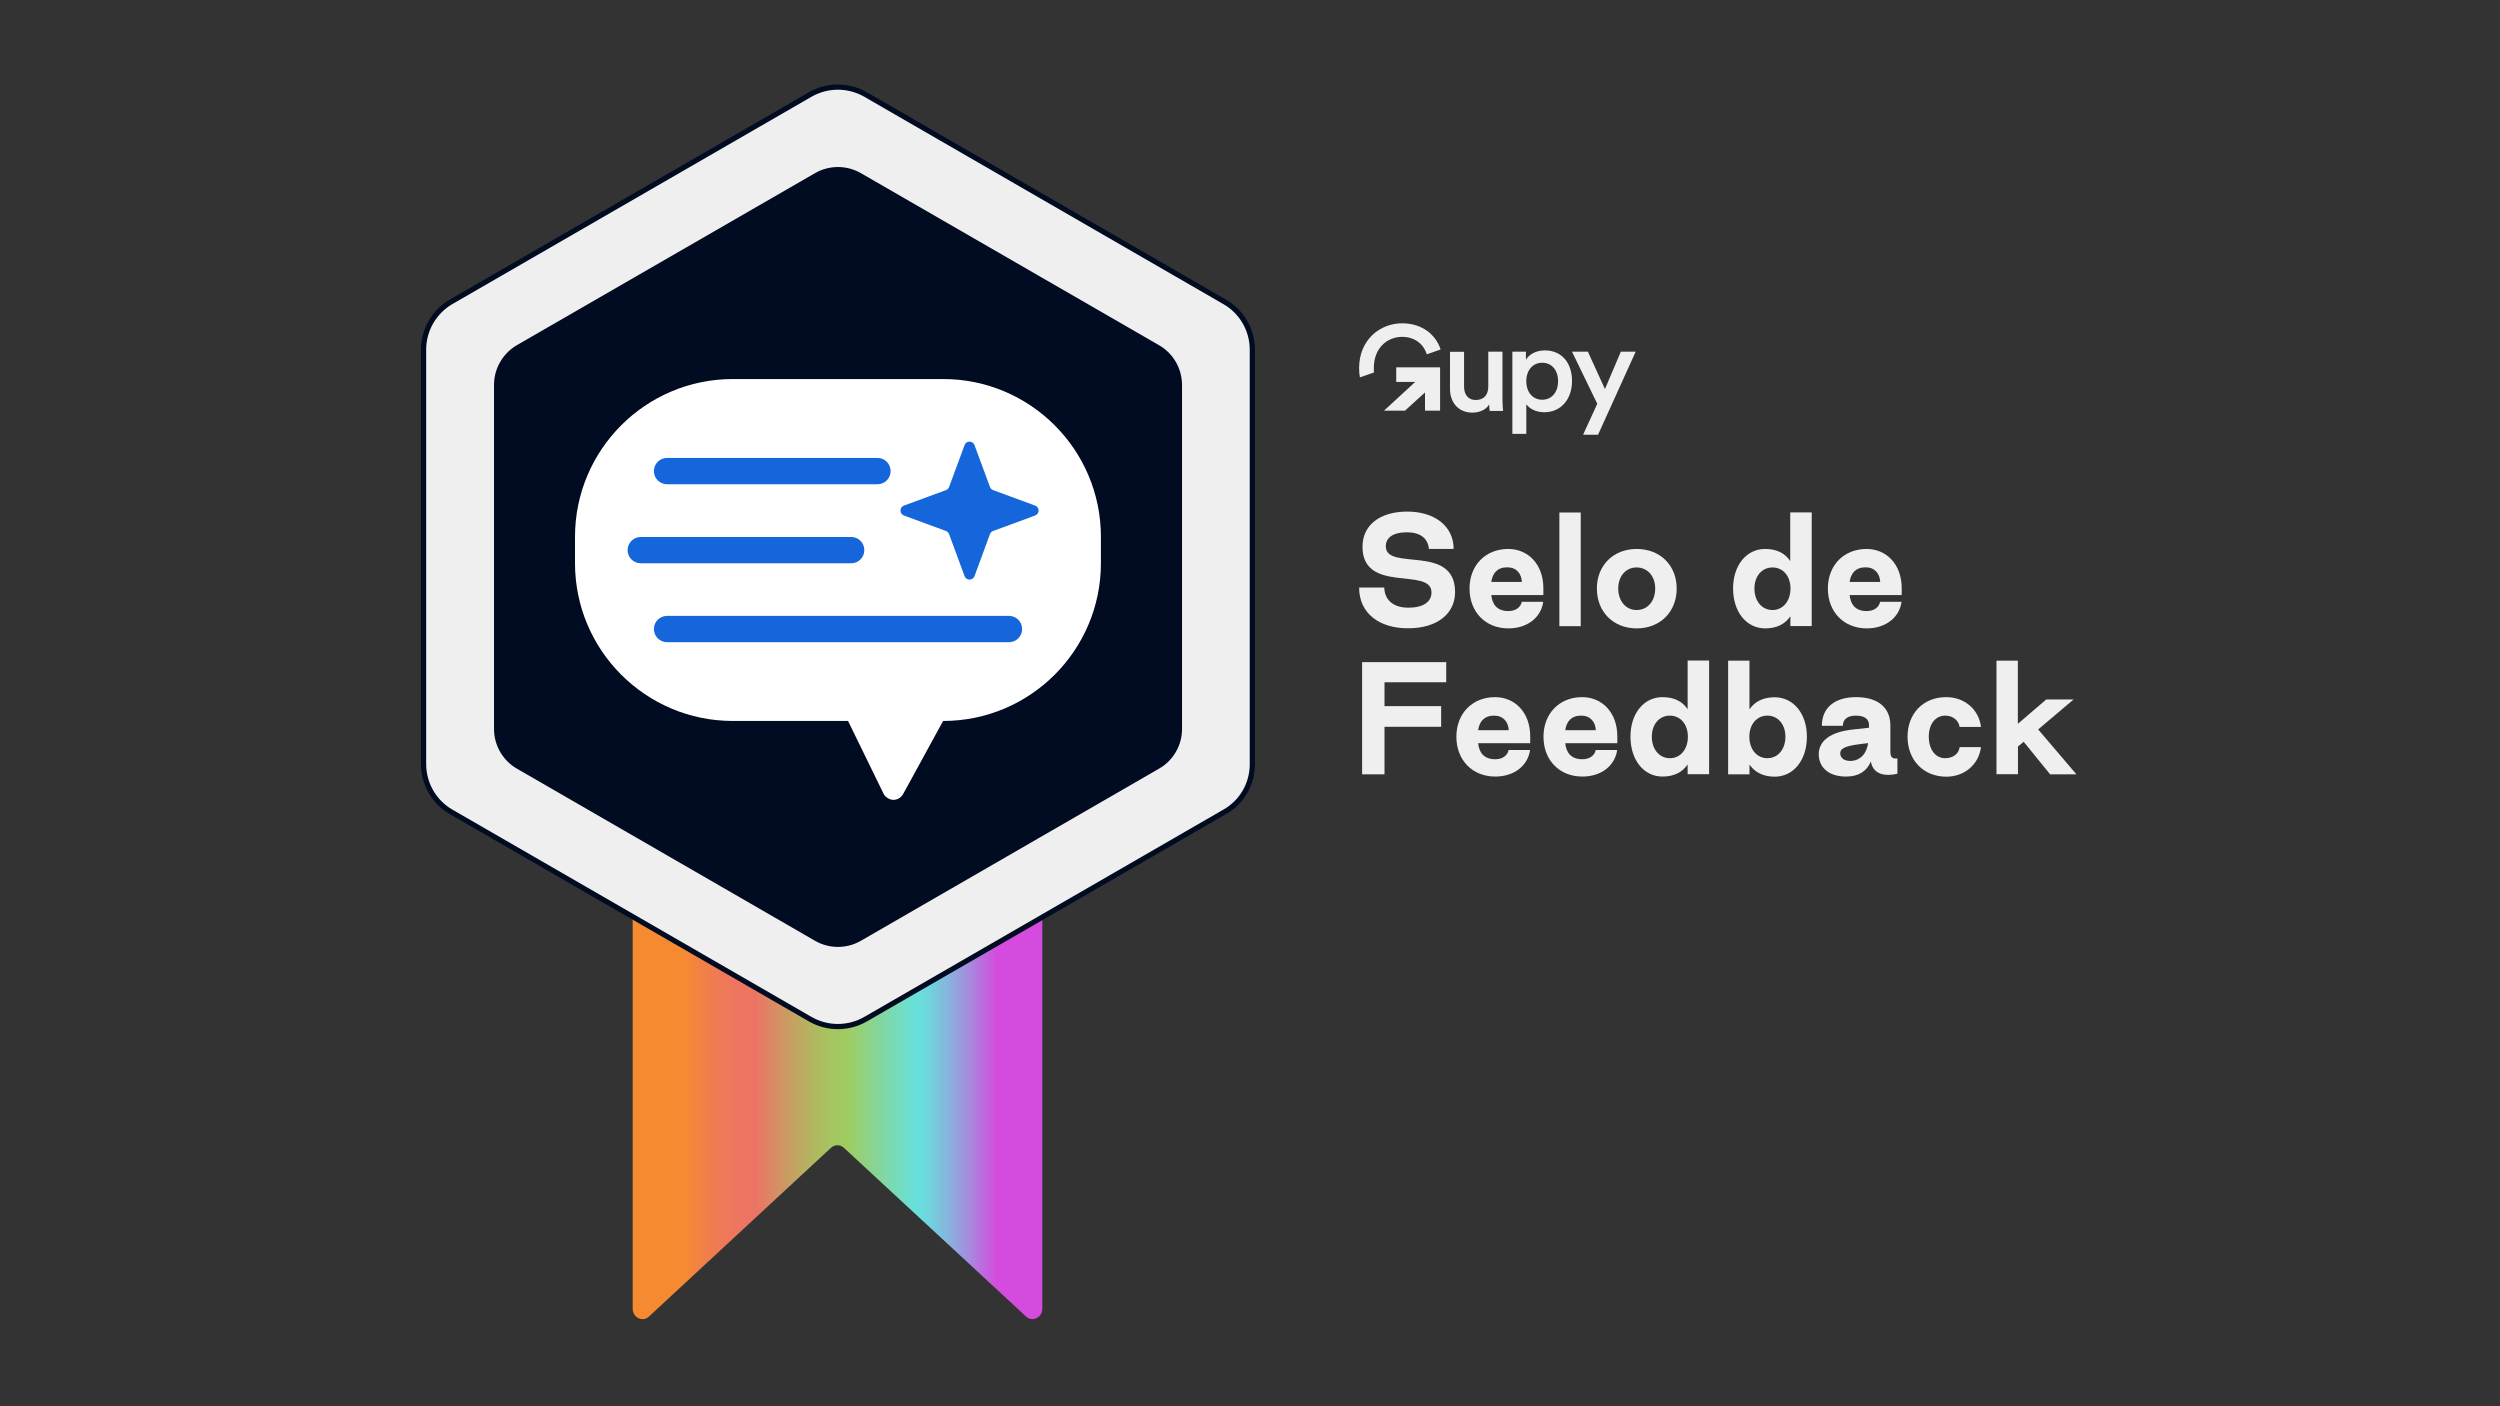
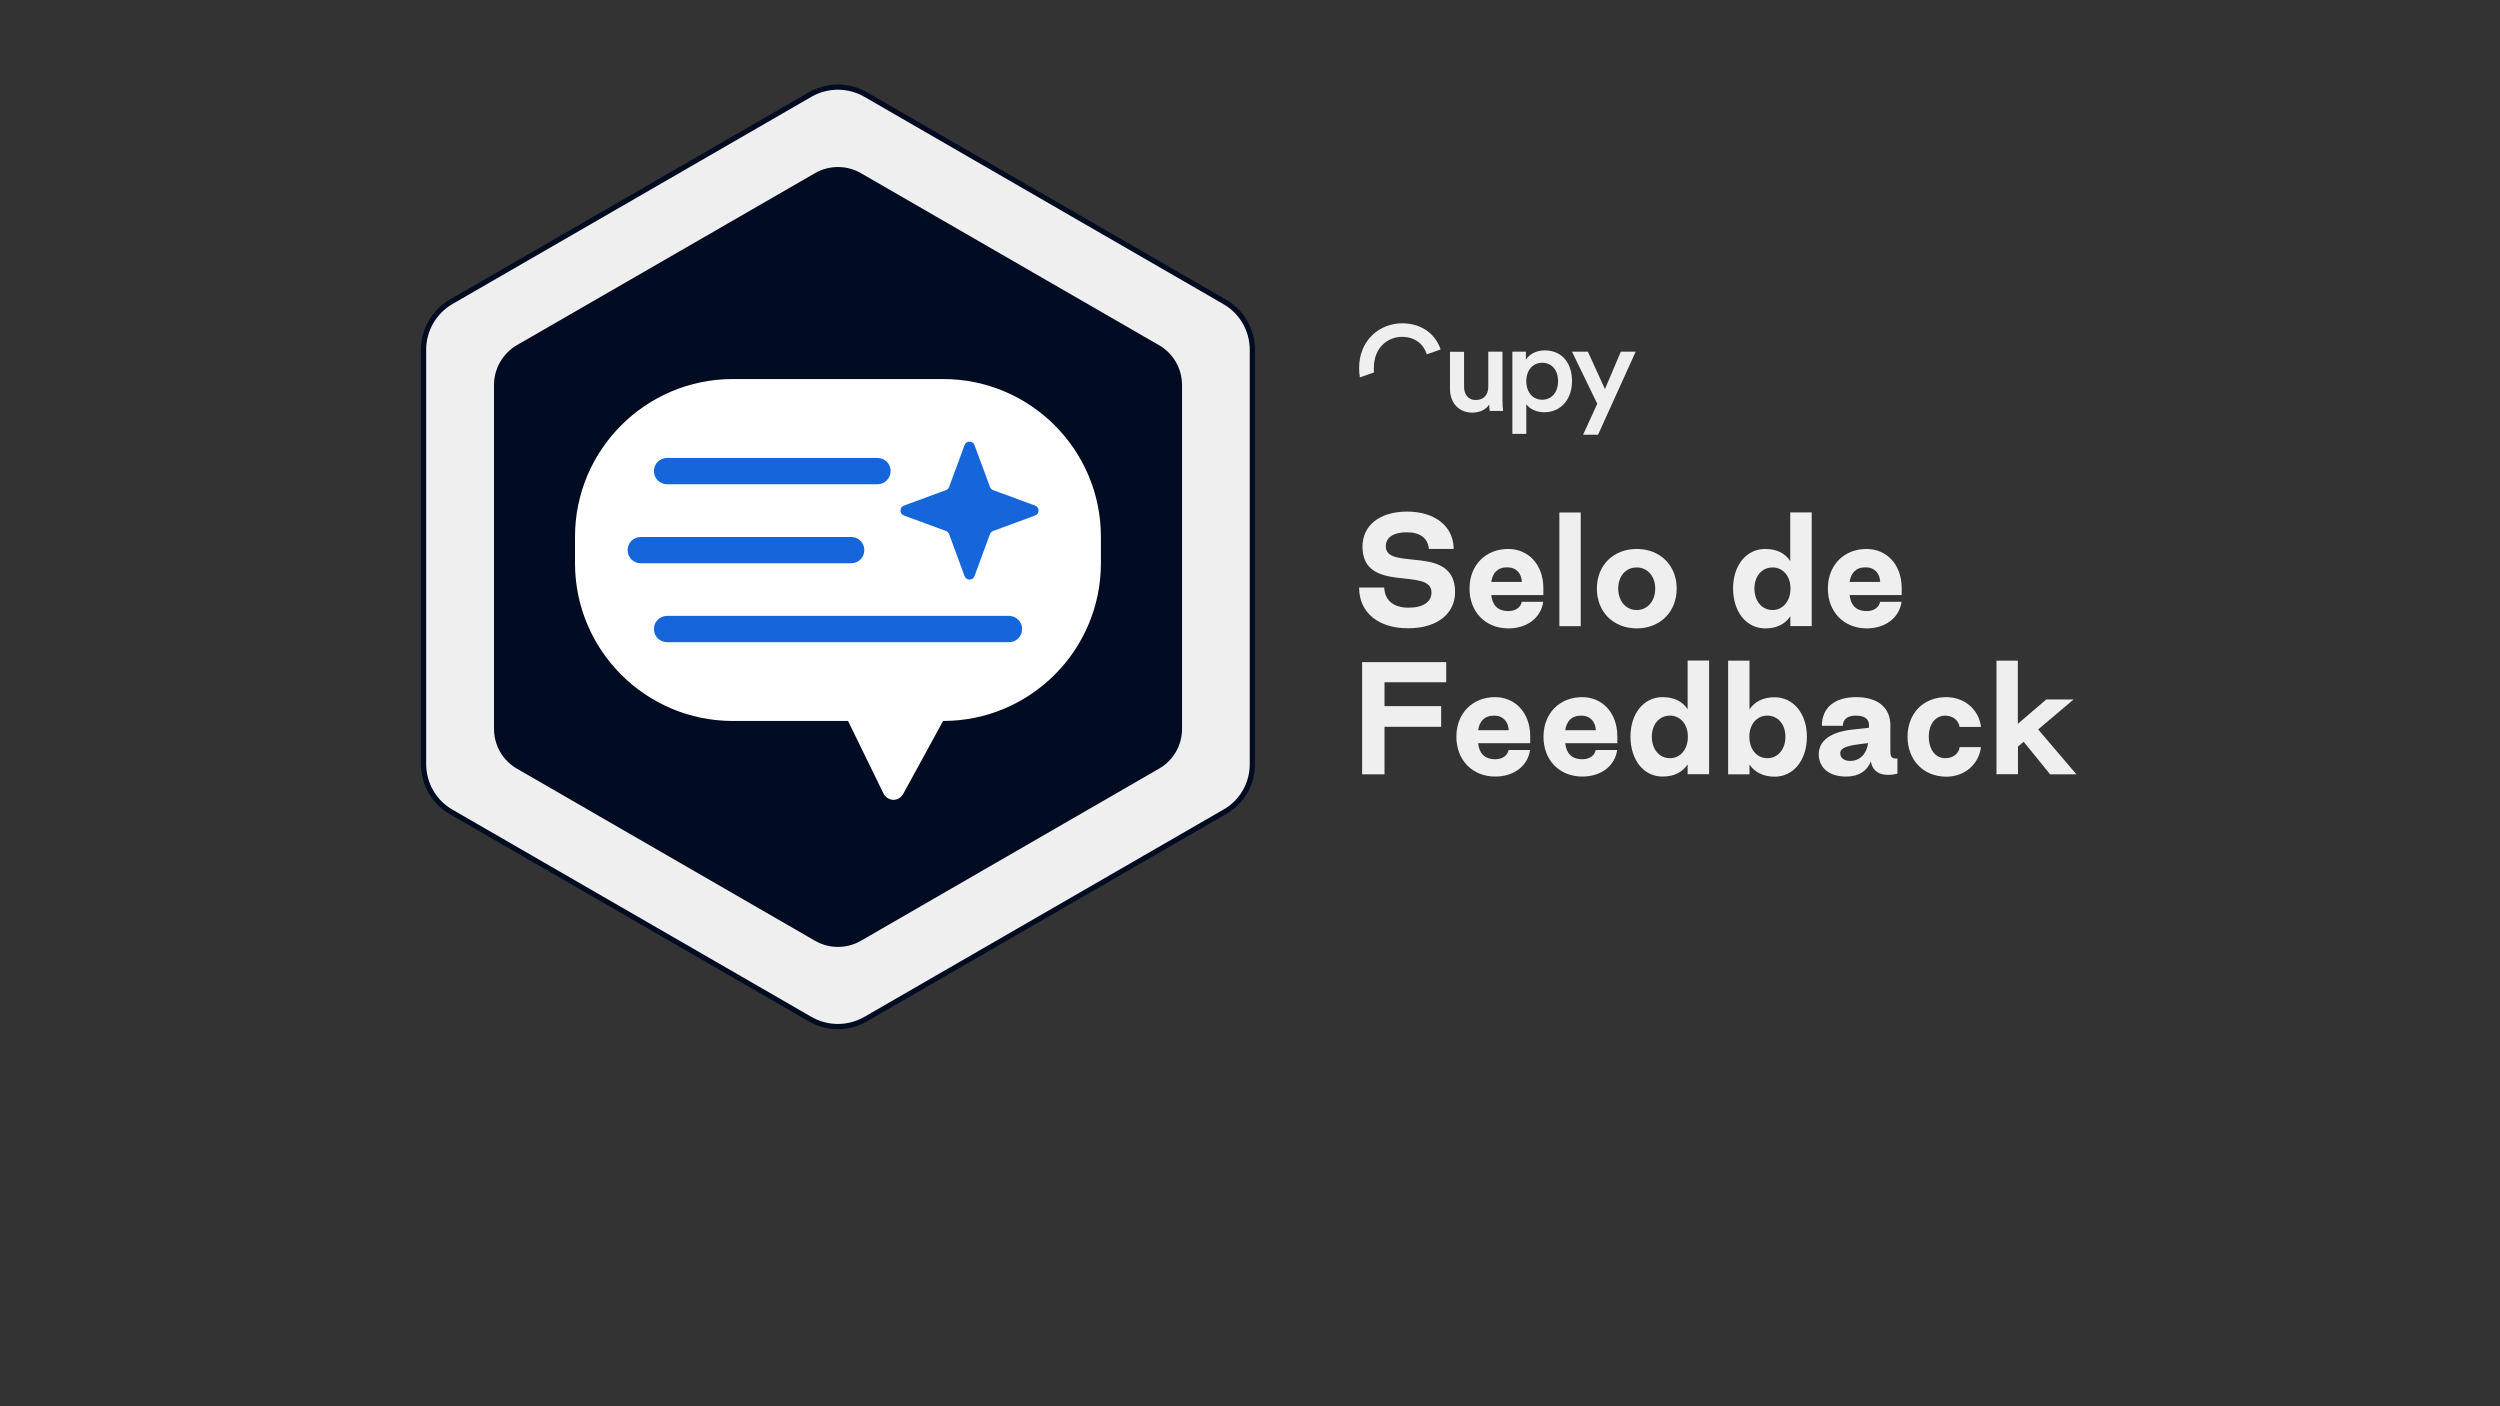
<svg xmlns="http://www.w3.org/2000/svg" version="1.1" id="Camada_1" x="0px" y="0px" viewBox="0 0 1920 1080" style="enable-background:new 0 0 1920 1080;" xml:space="preserve">
  <rect x="0" y="0" width="1920" height="1080" fill="#333333" stroke="none" />
  <style type="text/css">
	.st0{fill:url(#SVGID_1_);}
	.st1{fill:#EFEFEF;stroke:#010B21;stroke-width:4;stroke-miterlimit:10;}
	.st2{fill:#010B21;}
	.st3{fill-rule:evenodd;clip-rule:evenodd;fill:#FFFFFF;}
	.st4{fill-rule:evenodd;clip-rule:evenodd;fill:#1666DB;}
	.st5{fill:#EFEFEF;}
</style>
  <g>
    <g>
      <g>
        <linearGradient id="SVGID_1_" gradientUnits="userSpaceOnUse" x1="485.906" y1="755.031" x2="800.473" y2="755.031">
          <stop offset="0.126" style="stop-color:#F68A31" />
          <stop offset="0.151" style="stop-color:#F3843E" />
          <stop offset="0.204" style="stop-color:#EF7B53" />
          <stop offset="0.255" style="stop-color:#ED7660" />
          <stop offset="0.303" style="stop-color:#EC7464" />
          <stop offset="0.357" style="stop-color:#D29263" />
          <stop offset="0.426" style="stop-color:#B6B161" />
          <stop offset="0.484" style="stop-color:#A5C560" />
          <stop offset="0.524" style="stop-color:#9FCC60" />
          <stop offset="0.632" style="stop-color:#7ADAB2" />
          <stop offset="0.695" style="stop-color:#66E1DD" />
          <stop offset="0.722" style="stop-color:#6FD5DD" />
          <stop offset="0.77" style="stop-color:#87B4DD" />
          <stop offset="0.834" style="stop-color:#AE7FDD" />
          <stop offset="0.89" style="stop-color:#D54BDD" />
        </linearGradient>
-         <path class="st0" d="M800.5,1005V594.3L643.2,497l-157.3,97.4V1005c0,6.9,7.6,10.7,12.5,6.1l139.8-129.6c2.8-2.6,7.1-2.6,9.9,0     L788,1011.1C792.9,1015.6,800.5,1011.9,800.5,1005z" />
        <g>
          <path class="st1" d="M961.8,586.9V268.6c0-15.2-8.1-29.3-21.3-36.8L664.8,72.6c-13.2-7.6-29.4-7.6-42.6,0L346.6,231.7      c-13.2,7.6-21.3,21.7-21.3,36.8v318.3c0,15.2,8.1,29.3,21.3,36.8l275.6,159.1c13.2,7.6,29.4,7.6,42.6,0l275.6-159.1      C953.7,616.2,961.8,602.1,961.8,586.9z" />
        </g>
        <path class="st2" d="M907.8,559.9V295.7c0-12.6-6.7-24.3-17.7-30.6L661.2,133c-10.9-6.3-24.4-6.3-35.3,0L397.1,265     c-10.9,6.3-17.7,18-17.7,30.6v264.2c0,12.6,6.7,24.3,17.7,30.6l228.8,132.1c10.9,6.3,24.4,6.3,35.3,0l228.8-132.1     C901,584.2,907.8,572.5,907.8,559.9z" />
        <g>
          <path class="st3" d="M562.8,291.1c-66.9,0-121.2,54.3-121.2,121.2v20.2c0,66.9,54.3,121.2,121.2,121.2h88.5l27,55.3      c0.7,1.6,1.8,2.9,3.2,3.8c1.4,0.9,2.9,1.4,4.5,1.5c1.6,0,3.2-0.4,4.6-1.3c1.4-0.9,2.5-2.2,3.3-3.7l30.4-55.6l0,0      c66.9,0,121.2-54.3,121.2-121.2v-20.2c0-66.9-54.3-121.2-121.2-121.2H562.8z" />
          <path class="st4" d="M748.4,341.8c-1.3-3.5-6.3-3.5-7.6,0L728.9,374c-0.4,1.1-1.3,2-2.4,2.4l-32.3,11.9c-3.5,1.3-3.5,6.3,0,7.6      l32.3,11.9c1.1,0.4,2,1.3,2.4,2.4l11.9,32.3c1.3,3.5,6.3,3.5,7.6,0l11.9-32.3c0.4-1.1,1.3-2,2.4-2.4l32.3-11.9      c3.5-1.3,3.5-6.3,0-7.6l-32.3-11.9c-1.1-0.4-2-1.3-2.4-2.4L748.4,341.8z M673.9,371.9c5.6,0,10.1-4.5,10.1-10.1      c0-5.6-4.5-10.1-10.1-10.1H512.3c-5.6,0-10.1,4.5-10.1,10.1c0,5.6,4.5,10.1,10.1,10.1H673.9z M663.8,422.5      c0,5.6-4.5,10.1-10.1,10.1H492.1c-5.6,0-10.1-4.5-10.1-10.1c0-5.6,4.5-10.1,10.1-10.1h161.6      C659.3,412.4,663.8,416.9,663.8,422.5z M774.9,493.2c5.6,0,10.1-4.5,10.1-10.1c0-5.6-4.5-10.1-10.1-10.1H512.3      c-5.6,0-10.1,4.5-10.1,10.1c0,5.6,4.5,10.1,10.1,10.1H774.9z" />
        </g>
      </g>
      <g>
        <g>
          <path class="st5" d="M1043.8,451.2h19.3c0.3,9.7,7,15.5,18.6,15.5c11.4,0,17.7-4.5,17.7-11.7c0-19.9-53,1.4-53-35.1      c0-16.6,13.3-27,34.4-27c20.9,0,35.6,11.1,35.6,28.7h-19c-0.7-8.1-6.6-12.8-16.9-12.8c-10.5,0-16.2,4-16.2,10.8      c0,19.4,53.2-2.3,53.2,35.1c0,16.4-13.4,27.8-36,27.8C1059.2,482.6,1043.8,471,1043.8,451.2z" />
          <path class="st5" d="M1128.6,452c0-17.8,12.2-30.4,29.7-30.4c15.2,0,27,11.7,27,30.1v5.3h-40c0.8,7.4,4.6,12.3,13.2,12.3      c5.7,0,9.5-3.1,10.2-7.1h16.5c-1.8,12.5-12.7,20.4-26.7,20.4C1140.7,482.6,1128.6,469.9,1128.6,452z M1168.8,446.9      c-0.3-6.4-4.2-11.2-11.2-11.2c-7.7,0-11.3,4.5-12.3,11.2H1168.8z" />
          <path class="st5" d="M1197.6,480.9v-87.3h16.4v87.3H1197.6z" />
          <path class="st5" d="M1226.4,452c0-17.8,12.6-30.4,30.6-30.4c18,0,30.7,12.6,30.7,30.4c0,17.9-12.7,30.6-30.7,30.6      C1239,482.6,1226.4,469.9,1226.4,452z M1271.2,452c0-9.5-5.9-16.2-14.3-16.2c-8.3,0-14.1,6.7-14.1,16.2      c0,9.6,5.9,16.5,14.1,16.5C1265.4,468.5,1271.2,461.6,1271.2,452z" />
          <path class="st5" d="M1331,451.9c0-17.7,10.2-30.3,24.6-30.3c9.1,0,15.4,3.4,19.3,9.3v-37.4h16.5v87.3H1375v-7.5      c-4,5.9-10.3,9.3-19.3,9.3C1341.2,482.6,1331,469.9,1331,451.9z M1375.1,452c0-9.5-5.7-16.2-13.8-16.2      c-8.2,0-13.9,6.7-13.9,16.2c0,9.6,5.7,16.5,13.9,16.5C1369.3,468.5,1375.1,461.6,1375.1,452z" />
          <path class="st5" d="M1403.8,452c0-17.8,12.2-30.4,29.7-30.4c15.2,0,27,11.7,27,30.1v5.3h-40c0.8,7.4,4.6,12.3,13.2,12.3      c5.7,0,9.5-3.1,10.2-7.1h16.5c-1.8,12.5-12.7,20.4-26.7,20.4C1416,482.6,1403.8,469.9,1403.8,452z M1444,446.9      c-0.3-6.4-4.2-11.2-11.2-11.2c-7.7,0-11.3,4.5-12.3,11.2H1444z" />
          <path class="st5" d="M1046.1,594.7v-86.2h64.6V524h-47.4v18.3h43.5v15.9h-43.5v36.5H1046.1z" />
          <path class="st5" d="M1118.5,565.8c0-17.8,12.2-30.4,29.7-30.4c15.2,0,27,11.7,27,30.1v5.3h-40c0.8,7.4,4.6,12.3,13.2,12.3      c5.7,0,9.5-3.1,10.2-7.1h16.5c-1.8,12.5-12.7,20.4-26.7,20.4C1130.7,596.4,1118.5,583.7,1118.5,565.8z M1158.7,560.8      c-0.3-6.4-4.2-11.2-11.2-11.2c-7.7,0-11.3,4.5-12.3,11.2H1158.7z" />
          <path class="st5" d="M1185.4,565.8c0-17.8,12.2-30.4,29.7-30.4c15.2,0,27,11.7,27,30.1v5.3h-40c0.8,7.4,4.6,12.3,13.2,12.3      c5.7,0,9.5-3.1,10.2-7.1h16.5c-1.8,12.5-12.7,20.4-26.7,20.4C1197.5,596.4,1185.4,583.7,1185.4,565.8z M1225.6,560.8      c-0.3-6.4-4.2-11.2-11.2-11.2c-7.7,0-11.3,4.5-12.3,11.2H1225.6z" />
          <path class="st5" d="M1252.2,565.7c0-17.7,10.2-30.3,24.6-30.3c9.1,0,15.4,3.4,19.3,9.3v-37.4h16.5v87.3h-16.5v-7.5      c-4,5.9-10.3,9.3-19.3,9.3C1262.4,596.4,1252.2,583.7,1252.2,565.7z M1296.3,565.8c0-9.5-5.7-16.2-13.8-16.2      c-8.2,0-13.9,6.7-13.9,16.2c0,9.6,5.7,16.5,13.9,16.5C1290.6,582.3,1296.3,575.4,1296.3,565.8z" />
          <path class="st5" d="M1343.6,587.2v7.5h-16.4v-87.3h16.4v37.4c4-5.9,10.3-9.3,19.3-9.3c14.5,0,24.8,12.6,24.8,30.3      c0,18-10.3,30.7-24.8,30.7C1353.9,596.4,1347.6,593,1343.6,587.2z M1371.2,565.8c0-9.5-5.7-16.2-13.9-16.2      c-8.1,0-13.8,6.7-13.8,16.2c0,9.6,5.7,16.5,13.8,16.5C1365.5,582.3,1371.2,575.4,1371.2,565.8z" />
          <path class="st5" d="M1396.8,579.3c0-10.5,9.2-17,25.1-18.9l13.5-1.5v-1.8c0.1-4.8-3.3-7.5-10.2-7.5c-6.3,0-9.9,2.9-9.9,7.8      h-16.1c0-13.8,9.7-22,26.3-22c16.8,0,26.3,8.1,26.3,21.7v19.4c0,4.8,0.9,6.4,5.4,6v11.7c-12.7,2.9-19-1.5-20.4-9.4      c-2.9,7.2-9.1,11.6-18.9,11.6C1402.9,596.4,1396.8,588,1396.8,579.3z M1434.7,570.7l-5.6,0.7c-10.4,1.3-15.8,2.9-15.8,7.1      c0,3.5,2.8,5.9,7.8,5.9C1428.9,584.3,1433.7,578.4,1434.7,570.7z" />
          <path class="st5" d="M1465,565.8c0-17.8,12-30.4,29.7-30.4c14.1,0,25.1,9.5,26.7,22.9h-16.4c-0.8-5.1-5.2-8.7-11.1-8.7      c-7.6,0-12.6,6.7-12.6,16.2c0,9.6,5,16.5,12.6,16.5c6.1,0,10.5-3.5,11.1-8.5h16.4c-1.7,13.3-12.6,22.7-26.7,22.7      C1477.1,596.4,1465,583.7,1465,565.8z" />
          <path class="st5" d="M1533.3,594.7v-87.3h16.4v48.5l21.8-18.7h21l-27.2,23l29.4,34.5h-20.2l-20.3-25l-4.4,3.6v21.3H1533.3z" />
        </g>
        <g>
          <g>
-             <polygon class="st5" points="1072.3,293.3 1086.9,293.3 1062.9,315.4 1079,315.4 1094.4,301.4 1094.4,315.4 1106,315.4        1106,282.1 1072.3,282.1      " />
            <path class="st5" d="M1055.1,282.8c0-16.4,11.1-24.1,21.7-24.1c10.3,0,16.7,6.1,19,13.4l10.6-3.7       c-3.5-10.9-13.7-20.1-29.6-20.1c-17,0-33,12.7-33,34.4c0,2.5,0.2,4.9,0.6,7.1l10.9-3.8C1055.1,285.1,1055.1,284,1055.1,282.8z" />
          </g>
          <path class="st5" d="M1153.8,270.1H1143V297c0,6-3.3,10.2-9.5,10.2c-6.5,0-9.1-4.8-9.1-10.3v-26.7h-10.8v28.6      c0,10.1,6.3,18.1,17.2,18.1c5.3,0,10.6-2.2,12.9-6.3c0,1.9,0.2,4,0.4,5h10.3c-0.2-1.7-0.5-4.6-0.5-8.3V270.1z" />
          <path class="st5" d="M1186.4,269.1c-7,0-12.2,3.3-14.5,7.2v-6.2h-10.4v63.1h10.7v-22.8c2.3,3.4,7.3,6.2,13.8,6.2      c13.1,0,21.3-10.3,21.3-23.9C1207.4,279.3,1199.9,269.1,1186.4,269.1z M1184.4,307c-7.1,0-12.2-5.6-12.2-14.3      c0-8.5,5.1-14.1,12.2-14.1c7.3,0,12.2,5.6,12.2,14.1C1196.6,301.4,1191.6,307,1184.4,307z" />
          <polygon class="st5" points="1244.8,270.1 1232.6,298.8 1219.5,270.1 1207.3,270.1 1226.7,310.1 1215.8,333.9 1227.3,333.9       1256.2,270.1     " />
        </g>
      </g>
    </g>
  </g>
</svg>